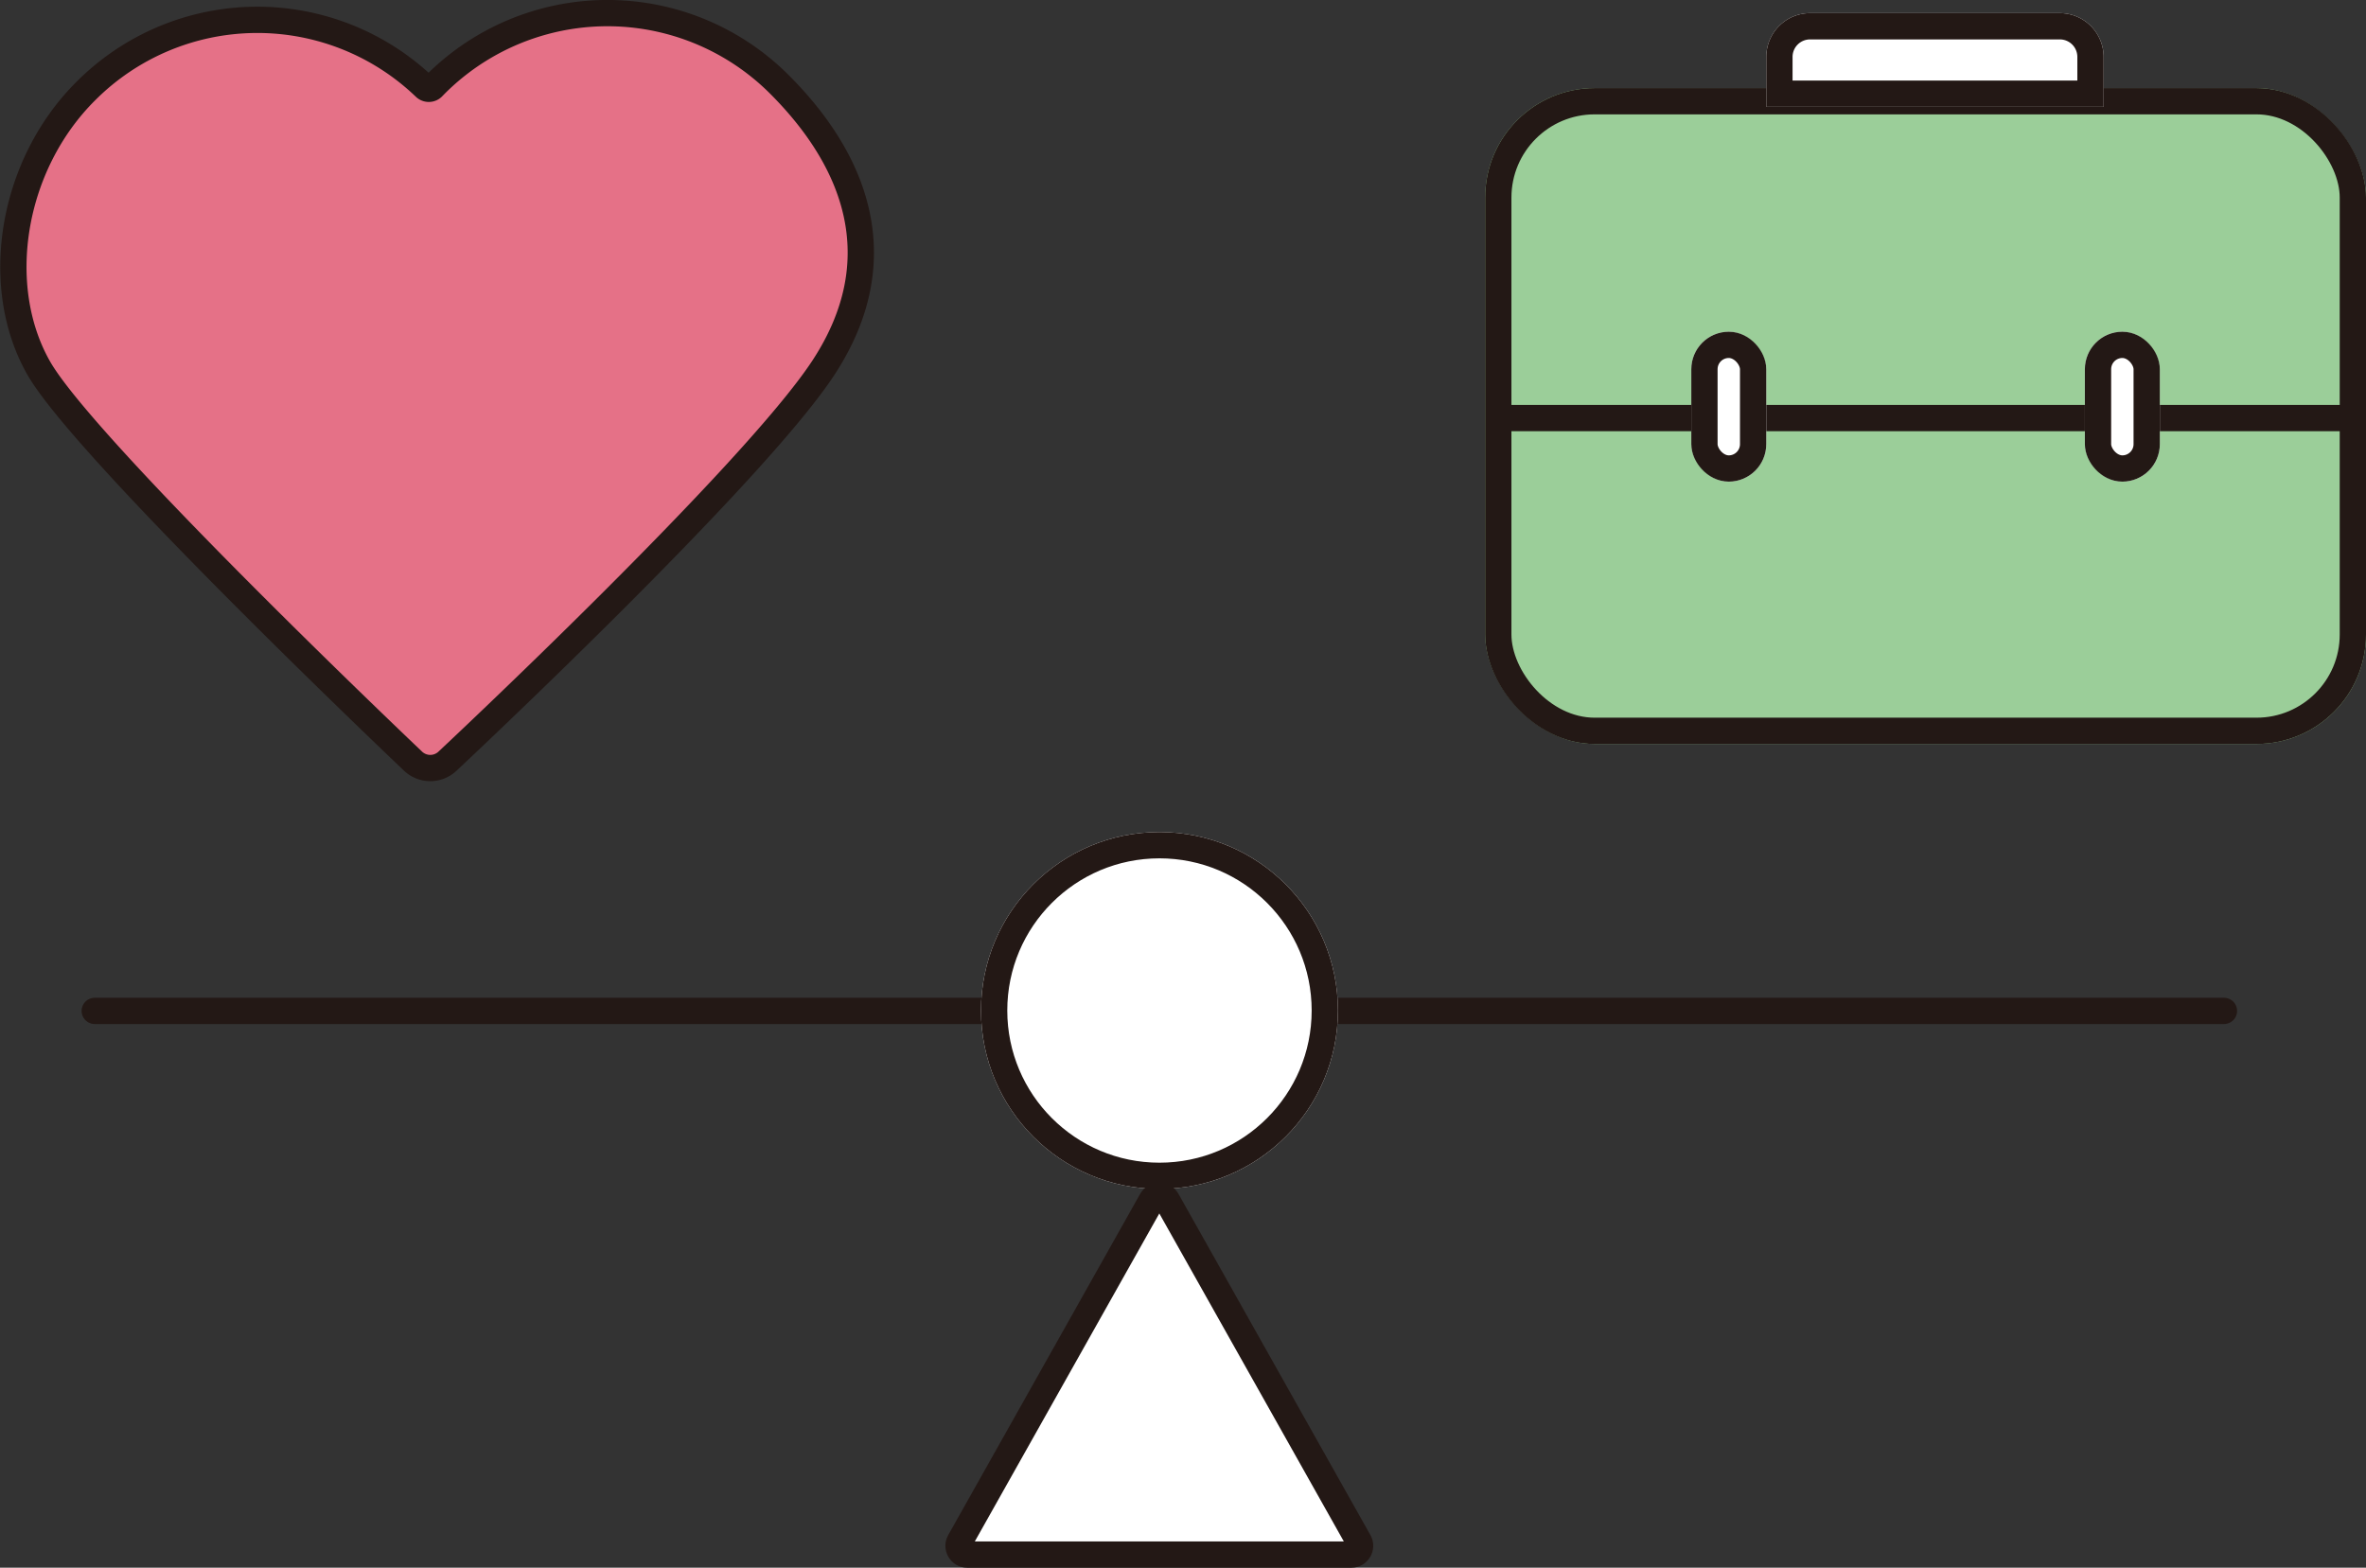
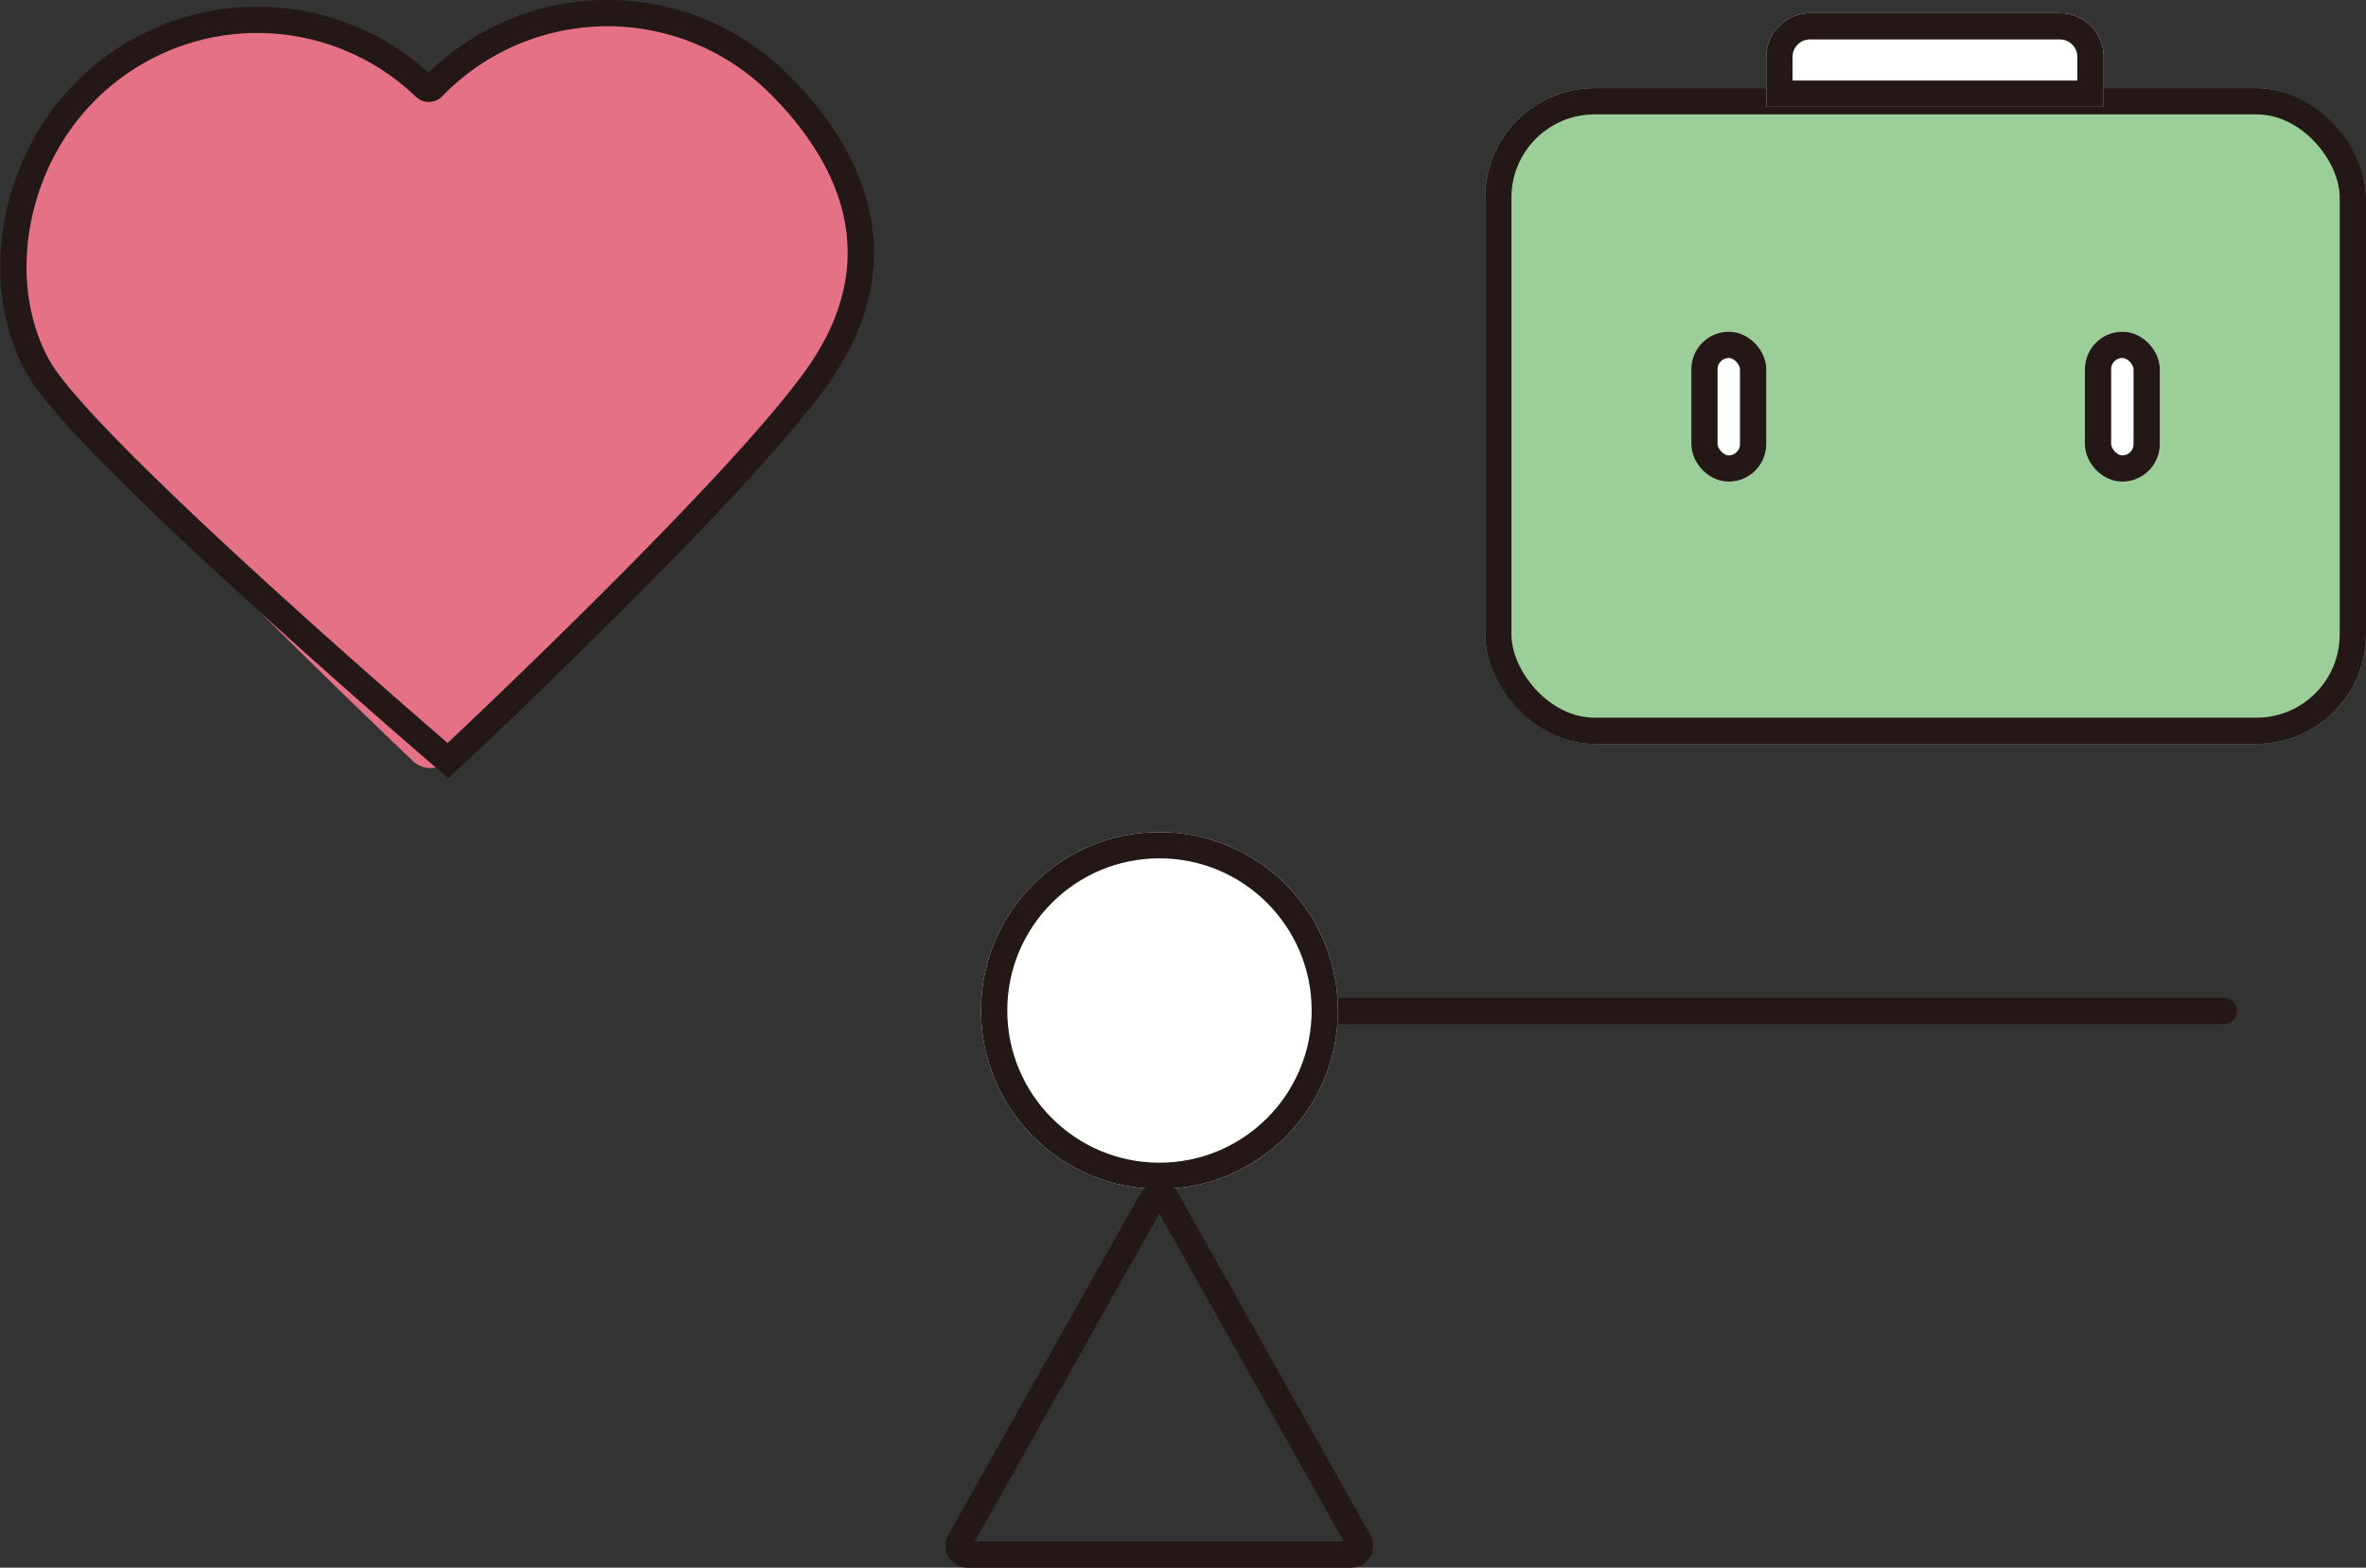
<svg xmlns="http://www.w3.org/2000/svg" width="108.047" height="71.6" viewBox="0 0 108.047 71.6">
  <rect x="0" y="0" width="108.047" height="71.6" fill="#333333" stroke="none" />
  <g id="グループ_21551" data-name="グループ 21551" transform="translate(-73.025 -3240.476)">
    <g id="グループ_21547" data-name="グループ 21547" transform="translate(73.638 3241.076)">
      <g id="グループ_21536" data-name="グループ 21536" transform="translate(0 0)">
        <path id="パス_114037" data-name="パス 114037" d="M2.149,17.2C.023,13.458.9,7.942,4.313,4.552a11.054,11.054,0,0,1,15.479-.167.253.253,0,0,0,.359-.006l.108-.111a11.1,11.1,0,0,1,15.7-.034c3.513,3.5,5.263,8.014,2.04,12.946S20.846,35.142,20.846,35.142a1.145,1.145,0,0,1-1.619,0S4.275,20.947,2.149,17.2" transform="translate(-1 -1)" fill="#e57187" />
-         <path id="パス_114038" data-name="パス 114038" d="M2.149,17.2C.023,13.458.9,7.942,4.313,4.552a11.054,11.054,0,0,1,15.479-.167.253.253,0,0,0,.359-.006l.108-.111a11.1,11.1,0,0,1,15.7-.034c3.513,3.5,5.263,8.014,2.04,12.946S20.846,35.142,20.846,35.142a1.145,1.145,0,0,1-1.619,0S4.275,20.947,2.149,17.2Z" transform="translate(-1 -1)" fill="none" stroke="#231815" stroke-linecap="round" stroke-miterlimit="10" stroke-width="1.2" />
+         <path id="パス_114038" data-name="パス 114038" d="M2.149,17.2C.023,13.458.9,7.942,4.313,4.552a11.054,11.054,0,0,1,15.479-.167.253.253,0,0,0,.359-.006l.108-.111a11.1,11.1,0,0,1,15.7-.034c3.513,3.5,5.263,8.014,2.04,12.946S20.846,35.142,20.846,35.142S4.275,20.947,2.149,17.2Z" transform="translate(-1 -1)" fill="none" stroke="#231815" stroke-linecap="round" stroke-miterlimit="10" stroke-width="1.2" />
      </g>
    </g>
    <g id="グループ_21549" data-name="グループ 21549" transform="translate(77.351 3278.478)">
-       <line id="線_1394" data-name="線 1394" x2="42.662" transform="translate(0 8.168)" fill="none" stroke="#231815" stroke-linecap="round" stroke-width="1.2" />
      <path id="パス_114174" data-name="パス 114174" d="M0,0H42.662" transform="translate(54.572 8.168)" fill="none" stroke="#231815" stroke-linecap="round" stroke-width="1.2" />
      <g id="楕円形_133" data-name="楕円形 133" transform="translate(40.473)" fill="#fff" stroke="#231815" stroke-width="1.2">
        <circle cx="8.15" cy="8.15" r="8.15" stroke="none" />
        <circle cx="8.15" cy="8.15" r="7.55" fill="none" />
      </g>
      <g id="多角形_64" data-name="多角形 64" transform="translate(38.138 14.971)" fill="#fff" stroke-linecap="round">
-         <path d="M 19.246 18.028 L 1.71 18.028 C 1.503 18.028 1.399 17.889 1.365 17.829 C 1.33 17.77 1.26 17.612 1.361 17.431 L 10.129 1.844 C 10.233 1.66 10.408 1.64 10.478 1.64 C 10.548 1.64 10.723 1.66 10.827 1.844 L 19.595 17.431 C 19.696 17.612 19.626 17.77 19.591 17.829 C 19.557 17.889 19.453 18.028 19.246 18.028 Z" stroke="none" />
        <path d="M 10.478 2.448 L 2.052 17.428 L 18.904 17.428 L 10.478 2.448 M 10.478 1.04 C 10.818 1.04 11.158 1.21 11.35 1.549 L 20.118 17.137 C 20.493 17.804 20.011 18.628 19.246 18.628 L 1.71 18.628 C 0.945 18.628 0.463 17.804 0.838 17.137 L 9.606 1.549 C 9.798 1.21 10.138 1.04 10.478 1.04 Z" stroke="none" fill="#231815" />
      </g>
    </g>
    <g id="グループ_21548" data-name="グループ 21548" transform="translate(140.847 3241.076)">
      <g id="長方形_24957" data-name="長方形 24957" transform="translate(0 3.423)" fill="#9bce99" stroke="#231815" stroke-width="1.2">
        <rect width="40.225" height="29.955" rx="5" stroke="none" />
        <rect x="0.6" y="0.6" width="39.025" height="28.755" rx="4.4" fill="none" />
      </g>
-       <path id="パス_114175" data-name="パス 114175" d="M0,0H38.793" transform="translate(0.724 18.494)" fill="none" stroke="#231815" stroke-width="1.2" />
      <g id="長方形_24958" data-name="長方形 24958" transform="translate(9.414 14.55)" fill="#fff" stroke="#231815" stroke-width="1.2">
        <rect width="3.423" height="6.847" rx="1.712" stroke="none" />
        <rect x="0.6" y="0.6" width="2.223" height="5.647" rx="1.112" fill="none" />
      </g>
      <g id="長方形_24959" data-name="長方形 24959" transform="translate(27.387 14.55)" fill="#fff" stroke="#231815" stroke-width="1.2">
        <rect width="3.423" height="6.847" rx="1.712" stroke="none" />
        <rect x="0.6" y="0.6" width="2.223" height="5.647" rx="1.112" fill="none" />
      </g>
      <g id="長方形_24960" data-name="長方形 24960" transform="translate(12.838)" fill="#fff" stroke="#231815" stroke-width="1.2">
        <path d="M2,0H13.405a2,2,0,0,1,2,2V4.279a0,0,0,0,1,0,0H0a0,0,0,0,1,0,0V2A2,2,0,0,1,2,0Z" stroke="none" />
        <path d="M2,.6H13.405a1.4,1.4,0,0,1,1.4,1.4V3.679a0,0,0,0,1,0,0H.6a0,0,0,0,1,0,0V2A1.4,1.4,0,0,1,2,.6Z" fill="none" />
      </g>
    </g>
  </g>
</svg>